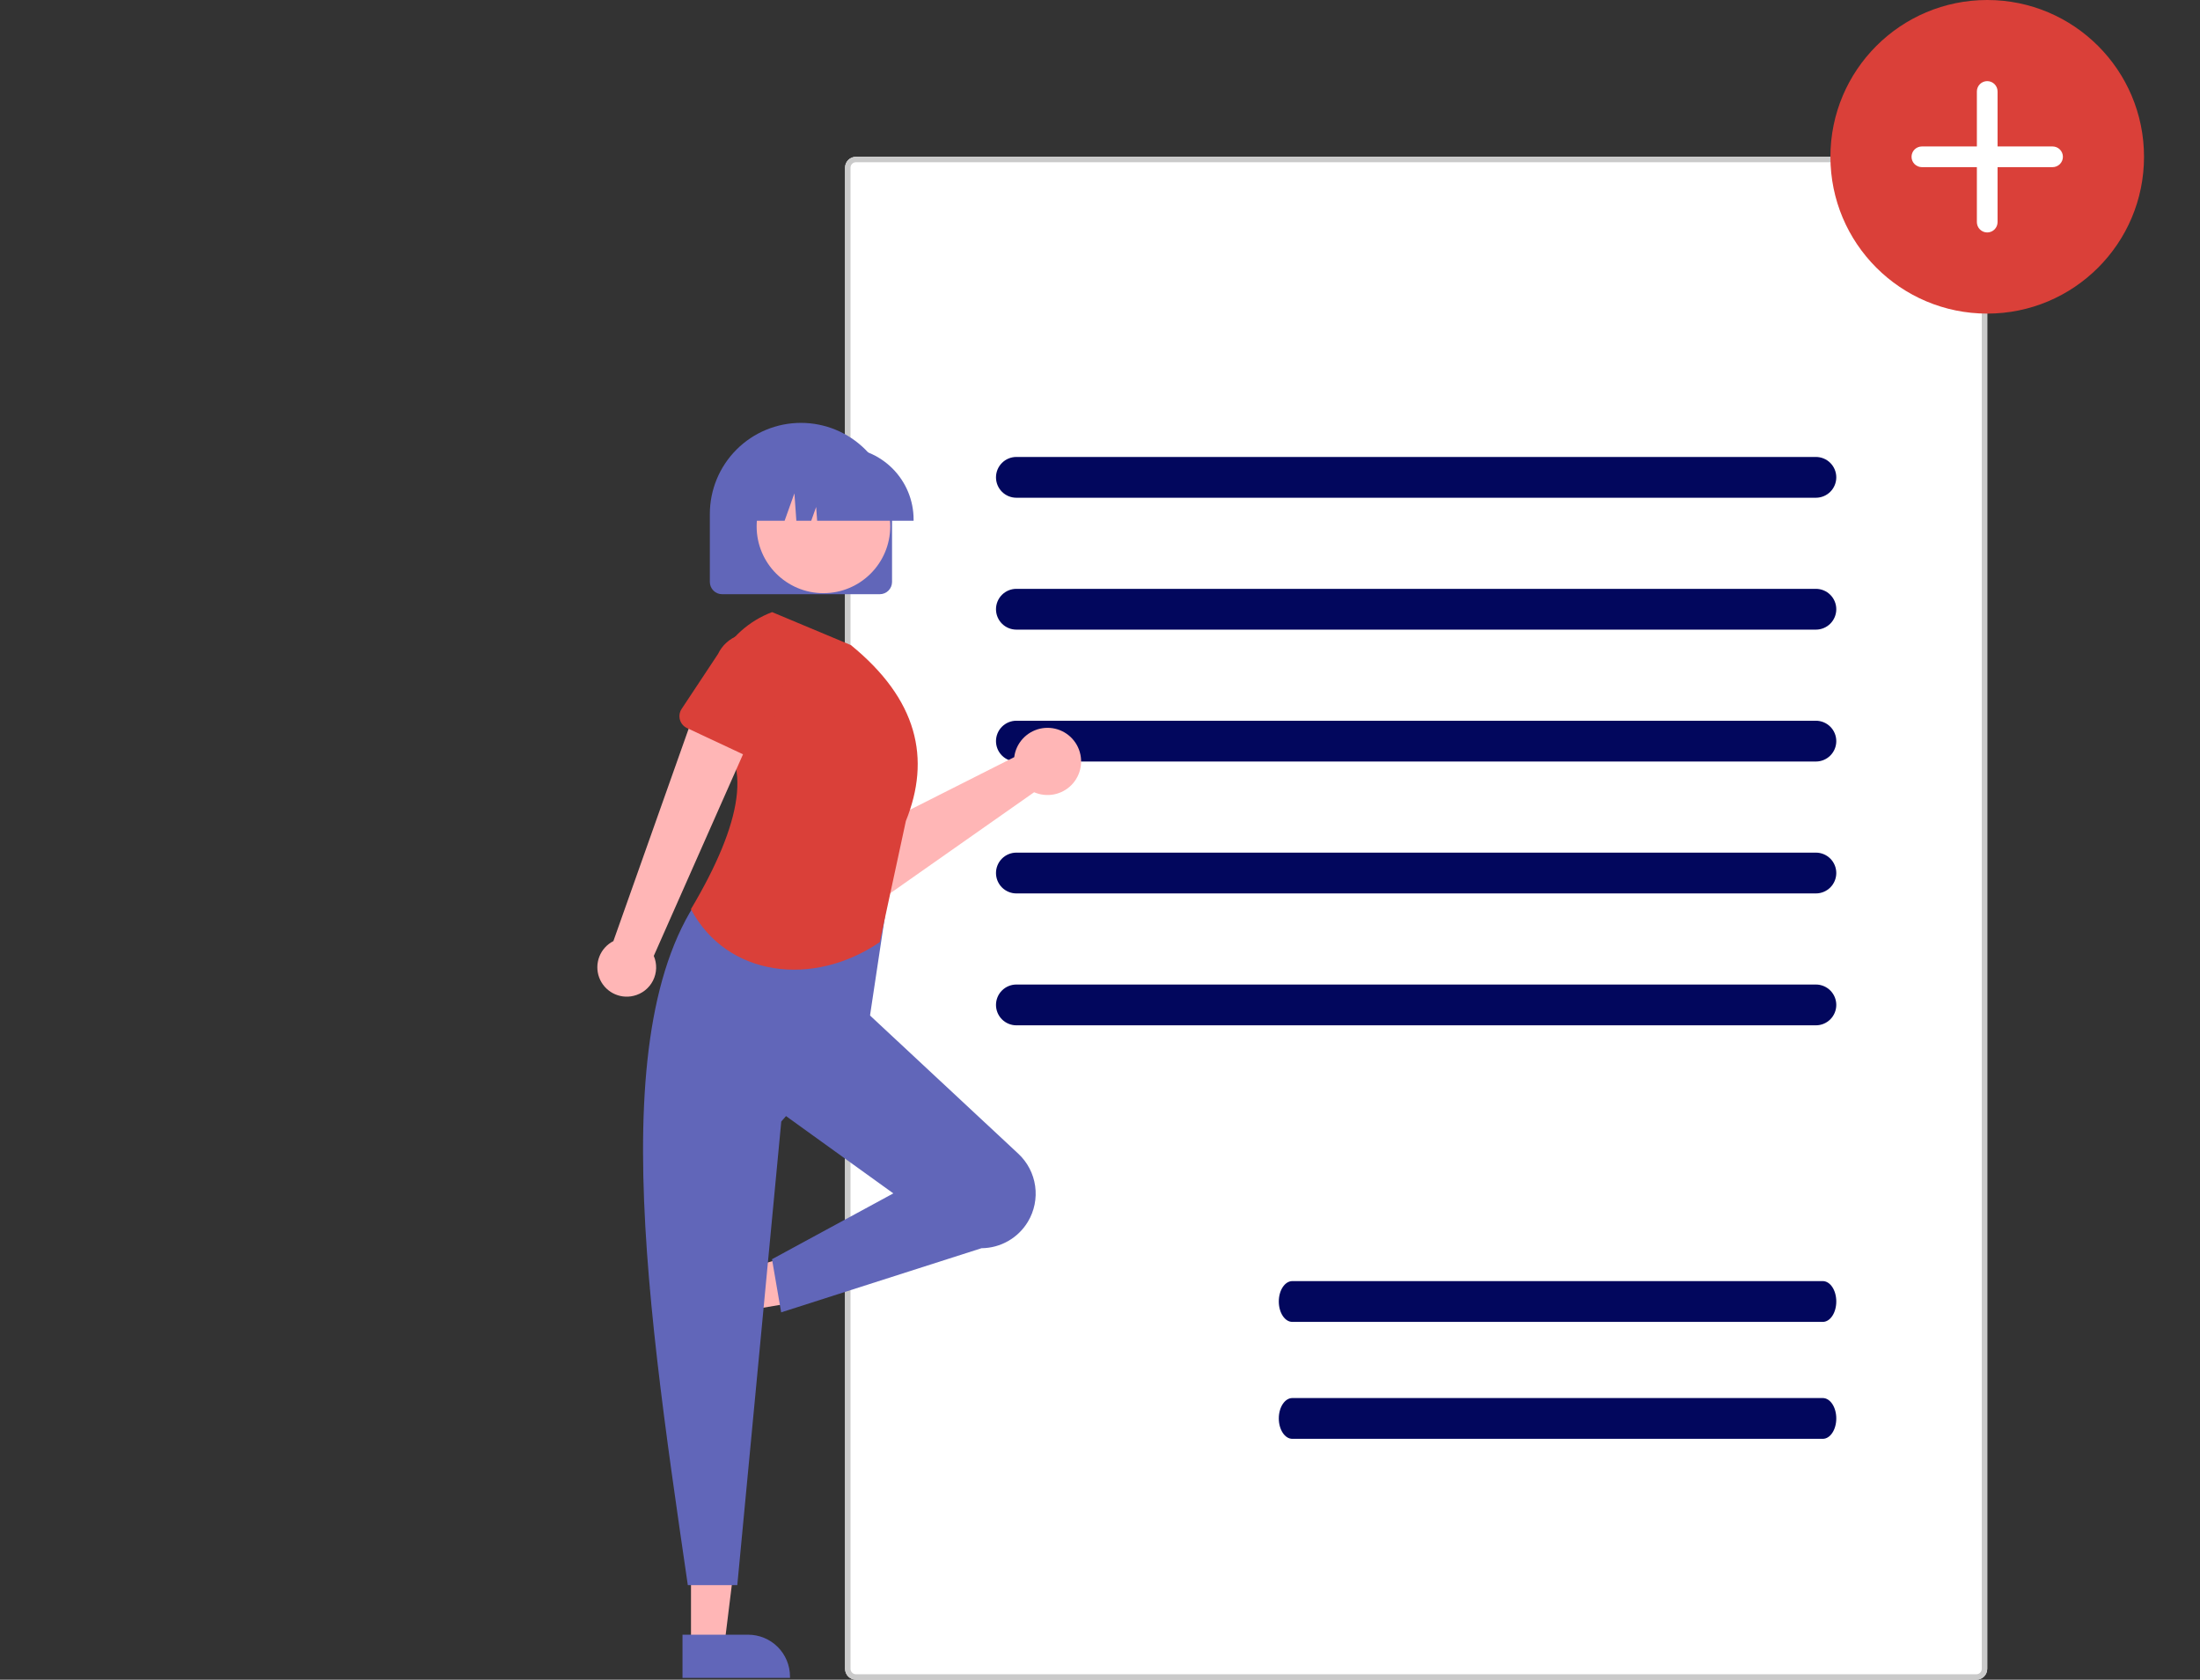
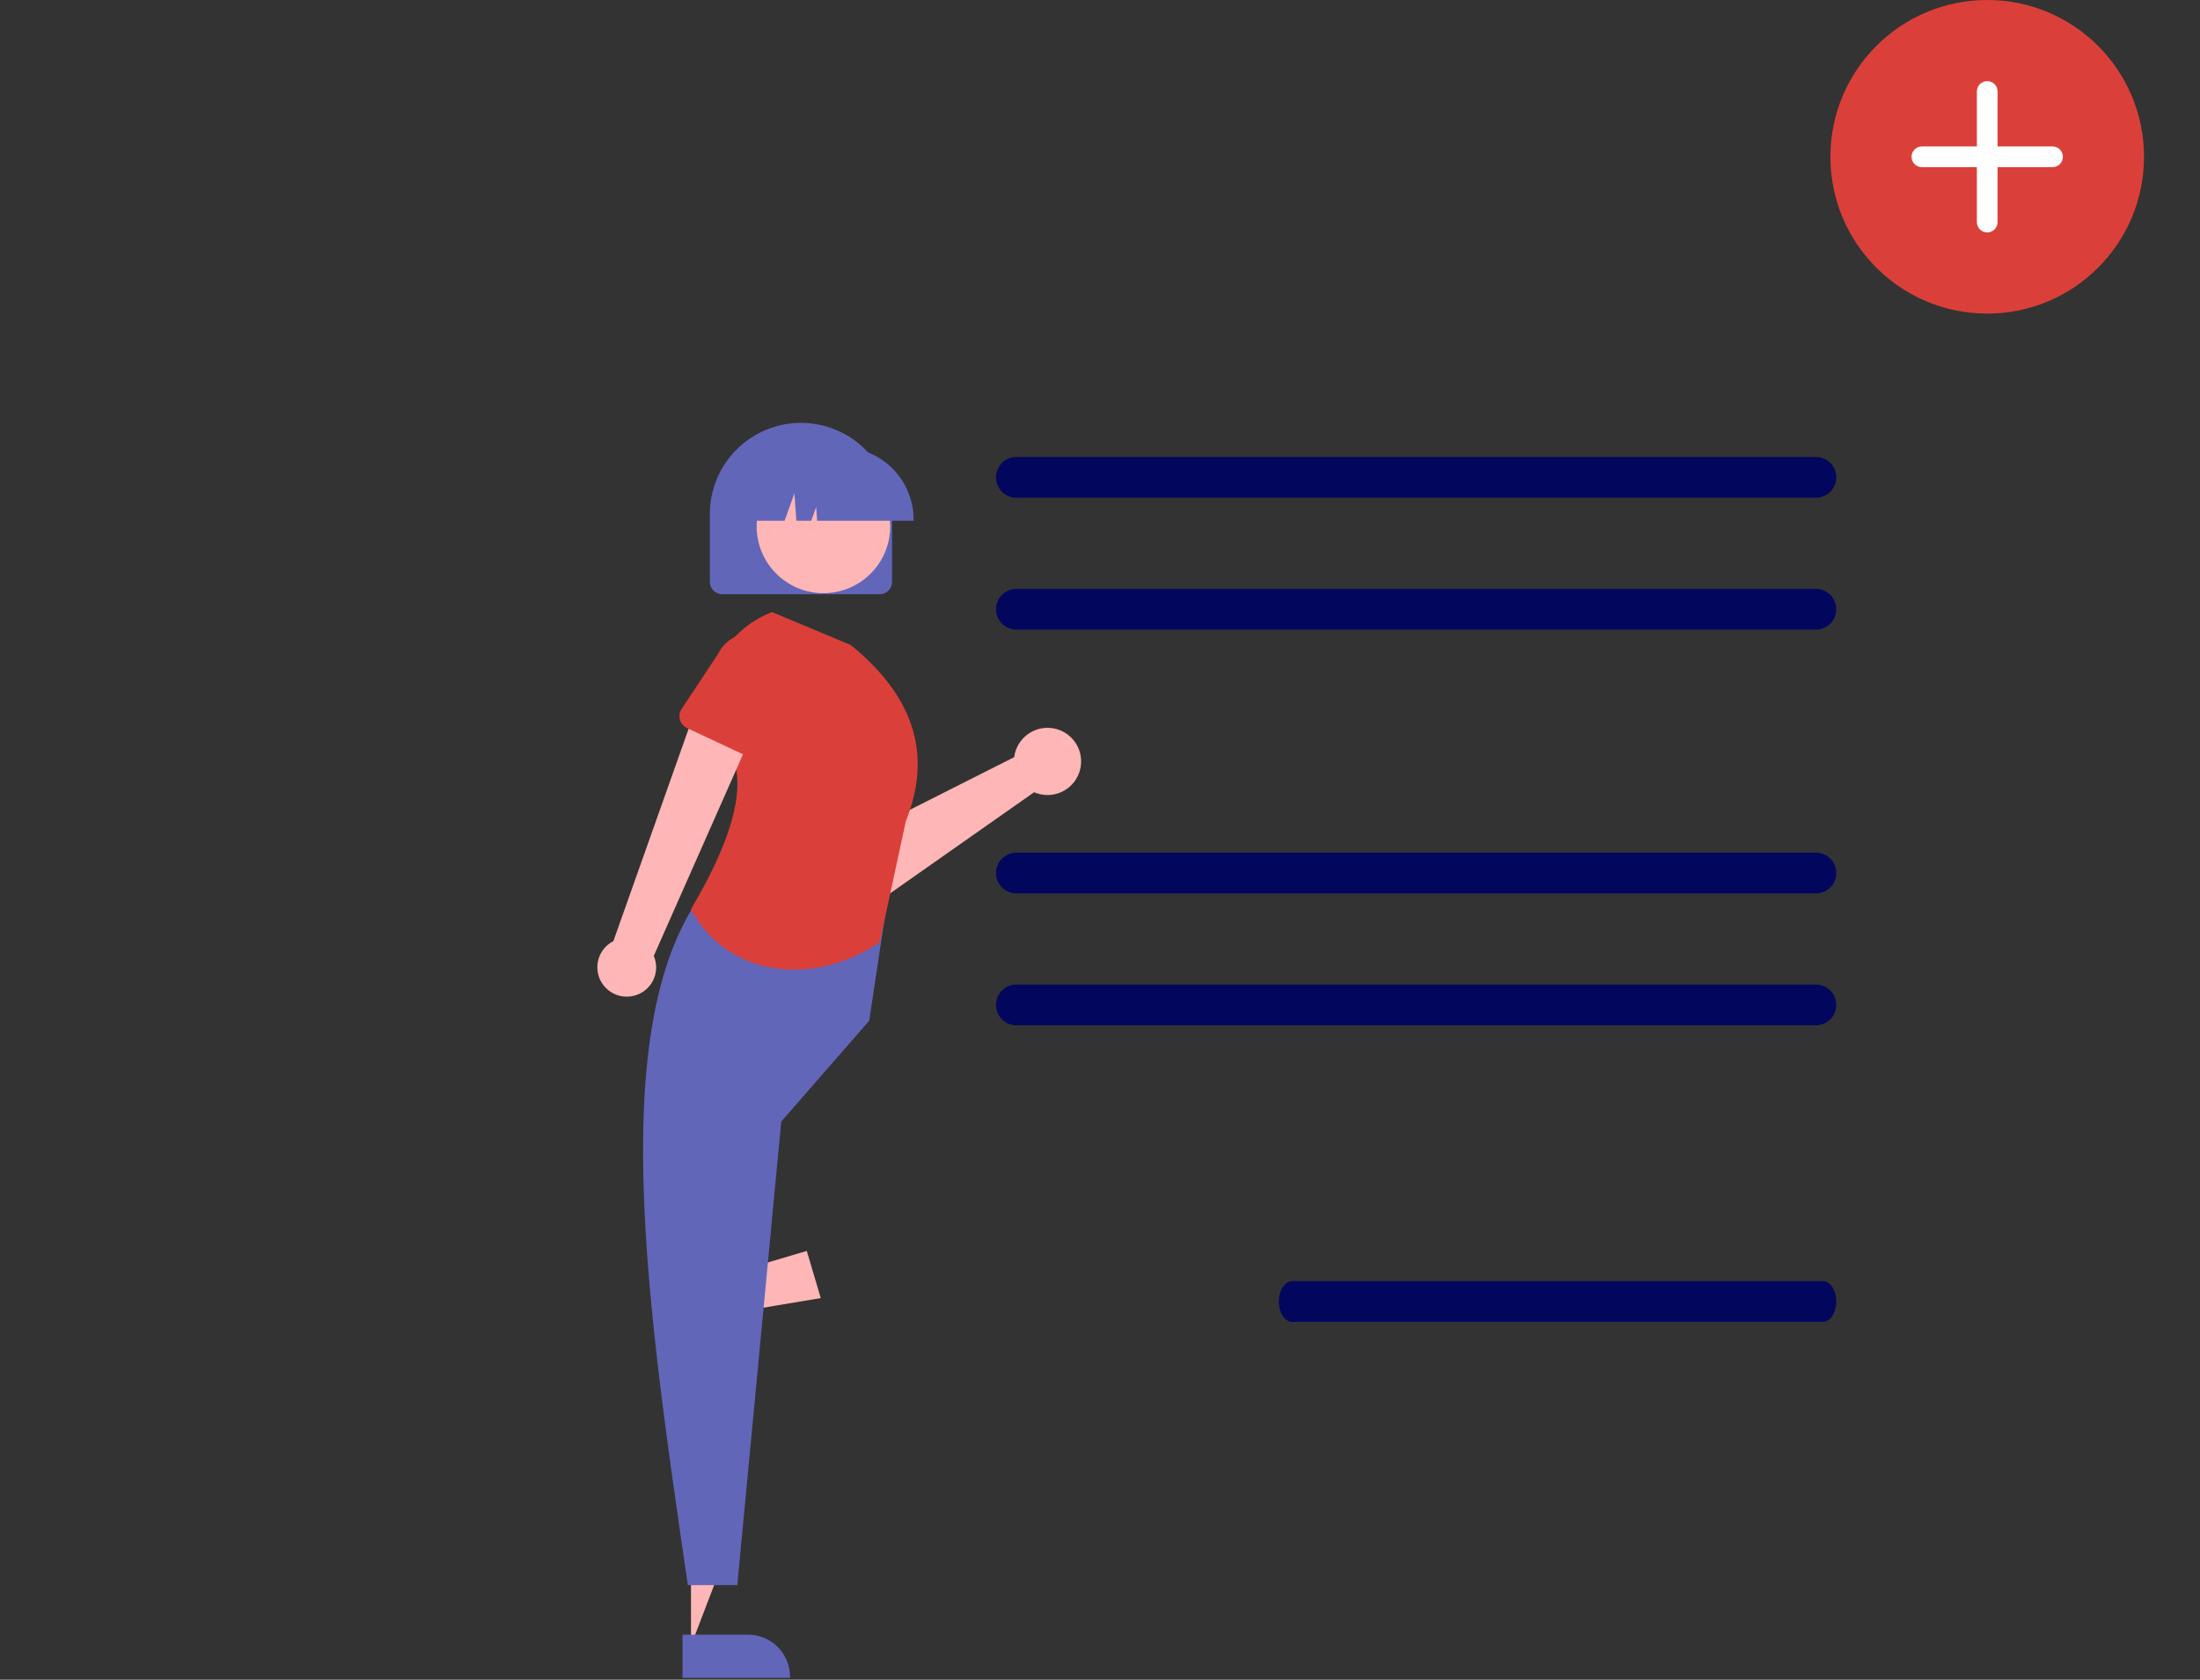
<svg xmlns="http://www.w3.org/2000/svg" width="520" height="397" viewBox="0 0 520 397" fill="none">
  <rect x="0" y="0" width="520" height="397" fill="#333333" stroke="none" />
-   <path d="M467.135 37.06H202.315C200.895 37.06 199.744 38.212 199.744 39.632V394.43C199.744 395.85 200.895 397.001 202.315 397.001H467.135C468.555 397.001 469.707 395.85 469.707 394.43V39.632C469.707 38.212 468.555 37.06 467.135 37.06Z" fill="white" />
-   <path d="M467.135 397.001H202.315C201.633 397 200.98 396.729 200.498 396.247C200.016 395.765 199.744 395.111 199.744 394.43V39.632C199.744 38.95 200.016 38.296 200.498 37.814C200.98 37.332 201.633 37.061 202.315 37.06H467.135C467.817 37.061 468.471 37.332 468.953 37.814C469.435 38.296 469.706 38.95 469.707 39.632V394.43C469.706 395.111 469.435 395.765 468.953 396.247C468.471 396.729 467.817 397 467.135 397.001ZM202.315 38.346C201.974 38.346 201.647 38.482 201.406 38.723C201.165 38.964 201.03 39.291 201.029 39.632V394.43C201.03 394.771 201.165 395.097 201.406 395.338C201.647 395.579 201.974 395.715 202.315 395.715H467.135C467.476 395.715 467.803 395.579 468.044 395.338C468.285 395.097 468.421 394.771 468.421 394.43V39.632C468.421 39.291 468.285 38.964 468.044 38.723C467.803 38.482 467.476 38.346 467.135 38.346H202.315Z" fill="#CACACA" />
  <path d="M429.21 117.643H240.236C238.958 117.643 237.732 117.135 236.827 116.231C235.923 115.327 235.416 114.101 235.416 112.823C235.416 111.544 235.923 110.318 236.827 109.414C237.732 108.51 238.958 108.002 240.236 108.002H429.21C430.489 108.002 431.715 108.51 432.619 109.414C433.523 110.318 434.031 111.544 434.031 112.823C434.031 114.101 433.523 115.327 432.619 116.231C431.715 117.135 430.489 117.643 429.21 117.643Z" fill="#02075D" />
  <path d="M429.21 148.815H240.236C238.958 148.815 237.732 148.307 236.827 147.403C235.923 146.499 235.416 145.273 235.416 143.994C235.416 142.716 235.923 141.49 236.827 140.586C237.732 139.682 238.958 139.174 240.236 139.174H429.21C430.489 139.174 431.715 139.682 432.619 140.586C433.523 141.49 434.031 142.716 434.031 143.994C434.031 145.273 433.523 146.499 432.619 147.403C431.715 148.307 430.489 148.815 429.21 148.815Z" fill="#02075D" />
-   <path d="M429.21 179.989H240.236C238.958 179.989 237.732 179.481 236.827 178.577C235.923 177.673 235.416 176.447 235.416 175.168C235.416 173.89 235.923 172.664 236.827 171.76C237.732 170.856 238.958 170.348 240.236 170.348H429.21C430.489 170.348 431.715 170.856 432.619 171.76C433.523 172.664 434.031 173.89 434.031 175.168C434.031 176.447 433.523 177.673 432.619 178.577C431.715 179.481 430.489 179.989 429.21 179.989Z" fill="#02075D" />
  <path d="M429.21 211.163H240.236C238.958 211.163 237.732 210.655 236.827 209.751C235.923 208.847 235.416 207.621 235.416 206.342C235.416 205.064 235.923 203.837 236.827 202.933C237.732 202.029 238.958 201.521 240.236 201.521H429.21C430.489 201.521 431.715 202.029 432.619 202.933C433.523 203.837 434.031 205.064 434.031 206.342C434.031 207.621 433.523 208.847 432.619 209.751C431.715 210.655 430.489 211.163 429.21 211.163Z" fill="#02075D" />
  <path d="M429.21 242.337H240.236C238.958 242.337 237.732 241.829 236.827 240.925C235.923 240.021 235.416 238.794 235.416 237.516C235.416 236.237 235.923 235.011 236.827 234.107C237.732 233.203 238.958 232.695 240.236 232.695H429.21C430.489 232.695 431.715 233.203 432.619 234.107C433.523 235.011 434.031 236.237 434.031 237.516C434.031 238.794 433.523 240.021 432.619 240.925C431.715 241.829 430.489 242.337 429.21 242.337Z" fill="#02075D" />
  <path d="M239.978 177.723C239.862 178.125 239.779 178.536 239.728 178.952L206.233 195.858L198.599 190.876L189.576 201.414L202.233 211.545C203.255 212.364 204.516 212.828 205.825 212.87C207.134 212.911 208.421 212.526 209.493 211.774L244.428 187.247C245.907 187.89 247.547 188.068 249.129 187.757C250.712 187.446 252.162 186.66 253.287 185.505C254.412 184.349 255.158 182.878 255.427 181.288C255.696 179.698 255.474 178.064 254.791 176.603C254.109 175.142 252.997 173.923 251.605 173.109C250.213 172.295 248.606 171.924 246.998 172.046C245.39 172.168 243.857 172.776 242.603 173.79C241.349 174.804 240.433 176.176 239.978 177.723Z" fill="#FFB6B6" />
  <path d="M205.135 196.496L194.031 209.624C193.715 209.998 193.323 210.299 192.88 210.507C192.437 210.715 191.955 210.825 191.465 210.83C190.976 210.835 190.492 210.734 190.045 210.535C189.598 210.336 189.199 210.042 188.876 209.675L177.551 196.807C175.648 195.18 174.468 192.865 174.27 190.369C174.072 187.873 174.872 185.401 176.494 183.494C178.116 181.587 180.429 180.402 182.924 180.198C185.419 179.993 187.894 180.787 189.804 182.405L204.329 191.404C204.745 191.662 205.101 192.006 205.371 192.414C205.642 192.821 205.822 193.282 205.898 193.766C205.974 194.249 205.946 194.743 205.814 195.214C205.682 195.685 205.451 196.122 205.135 196.496Z" fill="#DA4039" />
-   <path d="M163.326 388.939H171.207L174.955 358.545H163.325L163.326 388.939Z" fill="#FFB6B6" />
+   <path d="M163.326 388.939L174.955 358.545H163.325L163.326 388.939Z" fill="#FFB6B6" />
  <path d="M161.316 386.368L176.835 386.367C179.458 386.367 181.974 387.409 183.829 389.264C185.683 391.118 186.725 393.634 186.726 396.257V396.578L161.316 396.579L161.316 386.368Z" fill="#6166B9" />
  <path d="M161.551 304.299L163.791 311.854L193.998 306.806L190.691 295.656L161.551 304.299Z" fill="#FFB6B6" />
  <path d="M163.446 301.641L167.859 316.519C168.605 319.033 168.321 321.742 167.07 324.047C165.82 326.352 163.704 328.067 161.19 328.812L160.882 328.904L153.656 304.544L163.446 301.641Z" fill="#6166B9" />
  <path d="M430.833 312.432H305.461C303.695 312.432 302.263 310.274 302.263 307.612C302.263 304.949 303.695 302.791 305.461 302.791H430.833C432.599 302.791 434.031 304.949 434.031 307.612C434.031 310.274 432.599 312.432 430.833 312.432Z" fill="#02075D" />
-   <path d="M430.833 340.071H305.461C303.695 340.071 302.263 337.913 302.263 335.25C302.263 332.588 303.695 330.43 305.461 330.43H430.833C432.599 330.43 434.031 332.588 434.031 335.25C434.031 337.913 432.599 340.071 430.833 340.071Z" fill="#02075D" />
  <path d="M469.706 74.121C490.175 74.121 506.768 57.528 506.768 37.06C506.768 16.593 490.175 0 469.706 0C449.238 0 432.645 16.593 432.645 37.06C432.645 57.528 449.238 74.121 469.706 74.121Z" fill="#DA4039" />
  <path d="M454.265 34.614C453.616 34.614 452.994 34.871 452.535 35.33C452.077 35.789 451.819 36.411 451.819 37.059C451.819 37.708 452.077 38.33 452.535 38.789C452.994 39.247 453.616 39.505 454.265 39.505H467.261V52.501C467.263 53.148 467.521 53.769 467.98 54.226C468.438 54.684 469.059 54.941 469.707 54.941C470.354 54.941 470.976 54.684 471.434 54.226C471.892 53.769 472.151 53.148 472.152 52.501V39.505H485.149C485.798 39.505 486.42 39.247 486.878 38.789C487.337 38.33 487.595 37.708 487.595 37.059C487.595 36.411 487.337 35.789 486.878 35.33C486.42 34.871 485.798 34.614 485.149 34.614H472.152V21.617C472.152 20.969 471.895 20.347 471.436 19.888C470.977 19.43 470.355 19.172 469.707 19.172C469.058 19.172 468.436 19.43 467.978 19.888C467.519 20.347 467.261 20.969 467.261 21.617V34.614H454.265Z" fill="white" />
-   <path d="M242.96 288.755C241.823 290.651 240.217 292.222 238.298 293.318C236.378 294.415 234.209 294.999 231.998 295.016L184.637 310.178L182.471 297.618L211.15 282.058L183.365 262.047L203.721 238.227L240.695 272.686C242.855 274.7 244.259 277.395 244.671 280.32C245.084 283.244 244.48 286.222 242.96 288.755Z" fill="#6166B9" />
  <path d="M174.269 374.651H162.575C152.075 302.683 141.388 230.514 172.97 203.576L210.218 209.64L205.453 241.256L184.664 265.076L174.269 374.651Z" fill="#6166B9" />
  <path d="M207.94 222.679C192.176 233.422 171.811 230.896 163.312 214.889C175.524 194.321 178.095 179.538 168.264 172.789C166.689 167.172 167.277 161.168 169.912 155.963C172.547 150.757 177.038 146.729 182.498 144.674L201.122 152.47C216.934 165.359 220.048 179.321 214.115 194.047L207.94 222.679Z" fill="#DA4039" />
  <path d="M149.746 235.373C150.729 235.144 151.65 234.703 152.445 234.08C153.239 233.457 153.887 232.668 154.343 231.767C154.8 230.867 155.053 229.877 155.085 228.868C155.118 227.859 154.928 226.856 154.531 225.928L179.986 168.419L165.424 164.752L144.982 222.434C143.467 223.205 142.288 224.505 141.668 226.087C141.048 227.67 141.029 229.424 141.617 231.019C142.204 232.614 143.356 233.938 144.854 234.74C146.352 235.543 148.093 235.768 149.746 235.373Z" fill="#FFB6B6" />
  <path d="M176.54 178.705L162.378 172.076C161.975 171.887 161.617 171.614 161.329 171.274C161.042 170.935 160.83 170.538 160.71 170.11C160.589 169.681 160.563 169.232 160.632 168.793C160.7 168.353 160.863 167.933 161.109 167.562L169.716 154.564C170.693 152.51 172.446 150.926 174.588 150.161C176.731 149.396 179.09 149.511 181.148 150.482C183.206 151.452 184.796 153.199 185.568 155.34C186.341 157.48 186.233 159.839 185.269 161.9L180.819 176.788C180.691 177.214 180.473 177.608 180.18 177.943C179.886 178.277 179.524 178.544 179.118 178.726C178.712 178.908 178.272 179 177.827 178.997C177.382 178.993 176.943 178.893 176.54 178.705Z" fill="#DA4039" />
  <path d="M207.955 140.441H170.674C169.907 140.44 169.172 140.135 168.63 139.592C168.088 139.05 167.783 138.315 167.782 137.548V121.479C167.782 115.769 170.05 110.292 174.089 106.254C178.127 102.216 183.604 99.947 189.314 99.947C195.025 99.947 200.502 102.216 204.54 106.254C208.579 110.292 210.847 115.769 210.847 121.479V137.548C210.846 138.315 210.541 139.05 209.999 139.592C209.457 140.135 208.722 140.44 207.955 140.441Z" fill="#6166B9" />
  <path d="M194.629 140.196C203.348 140.196 210.416 133.128 210.416 124.41C210.416 115.691 203.348 108.623 194.629 108.623C185.91 108.623 178.842 115.691 178.842 124.41C178.842 133.128 185.91 140.196 194.629 140.196Z" fill="#FFB6B6" />
  <path d="M215.941 123.087H193.145L192.911 119.814L191.742 123.087H188.232L187.769 116.6L185.453 123.087H178.661V122.765C178.666 118.249 180.462 113.92 183.655 110.727C186.848 107.534 191.178 105.738 195.694 105.732H198.908C203.424 105.738 207.753 107.534 210.947 110.727C214.14 113.92 215.936 118.249 215.941 122.765V123.087Z" fill="#6166B9" />
</svg>